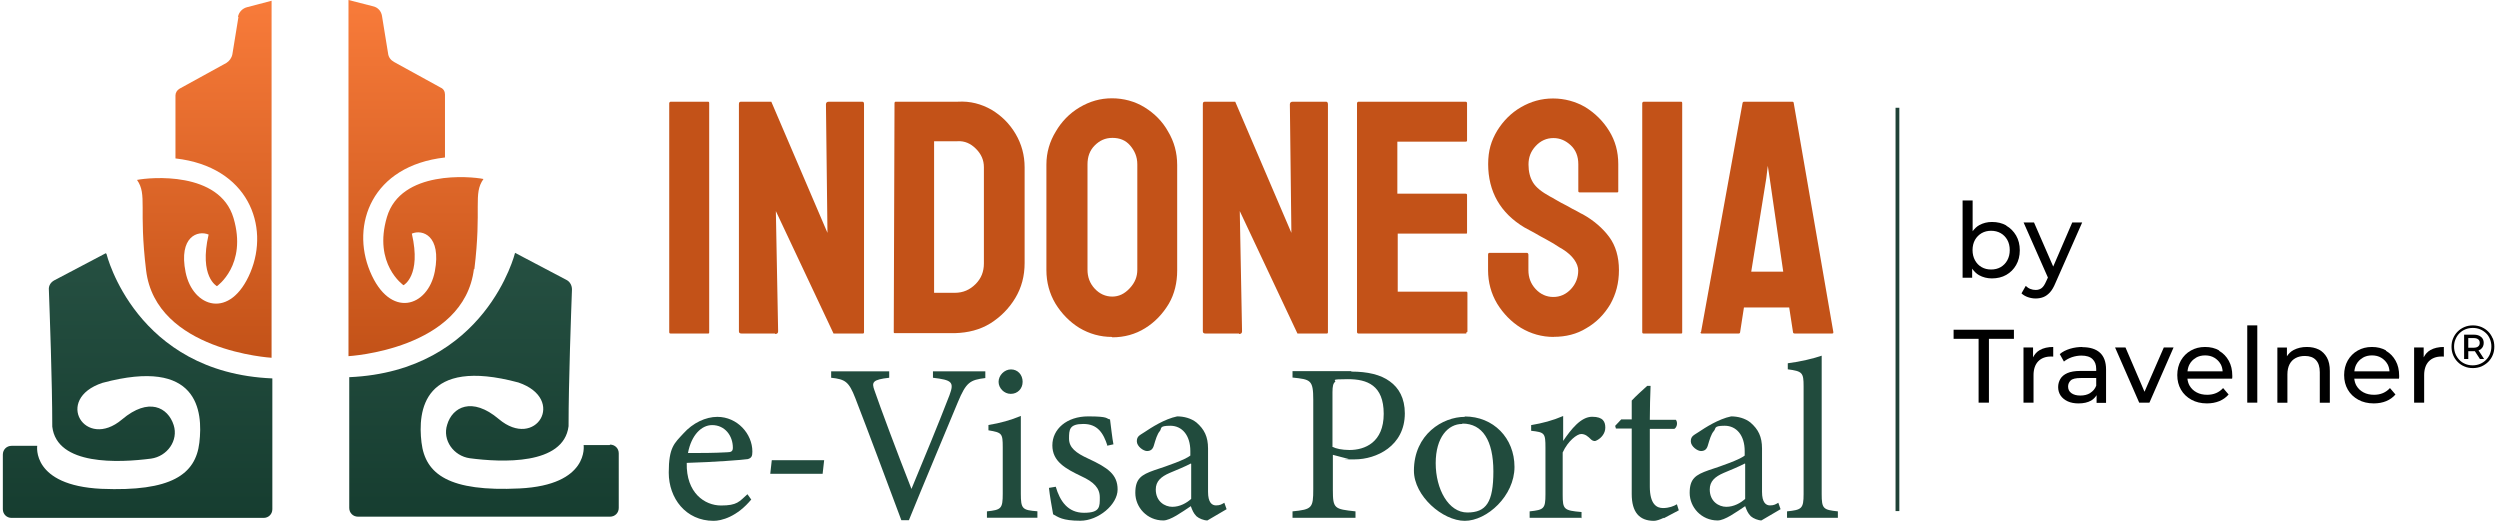
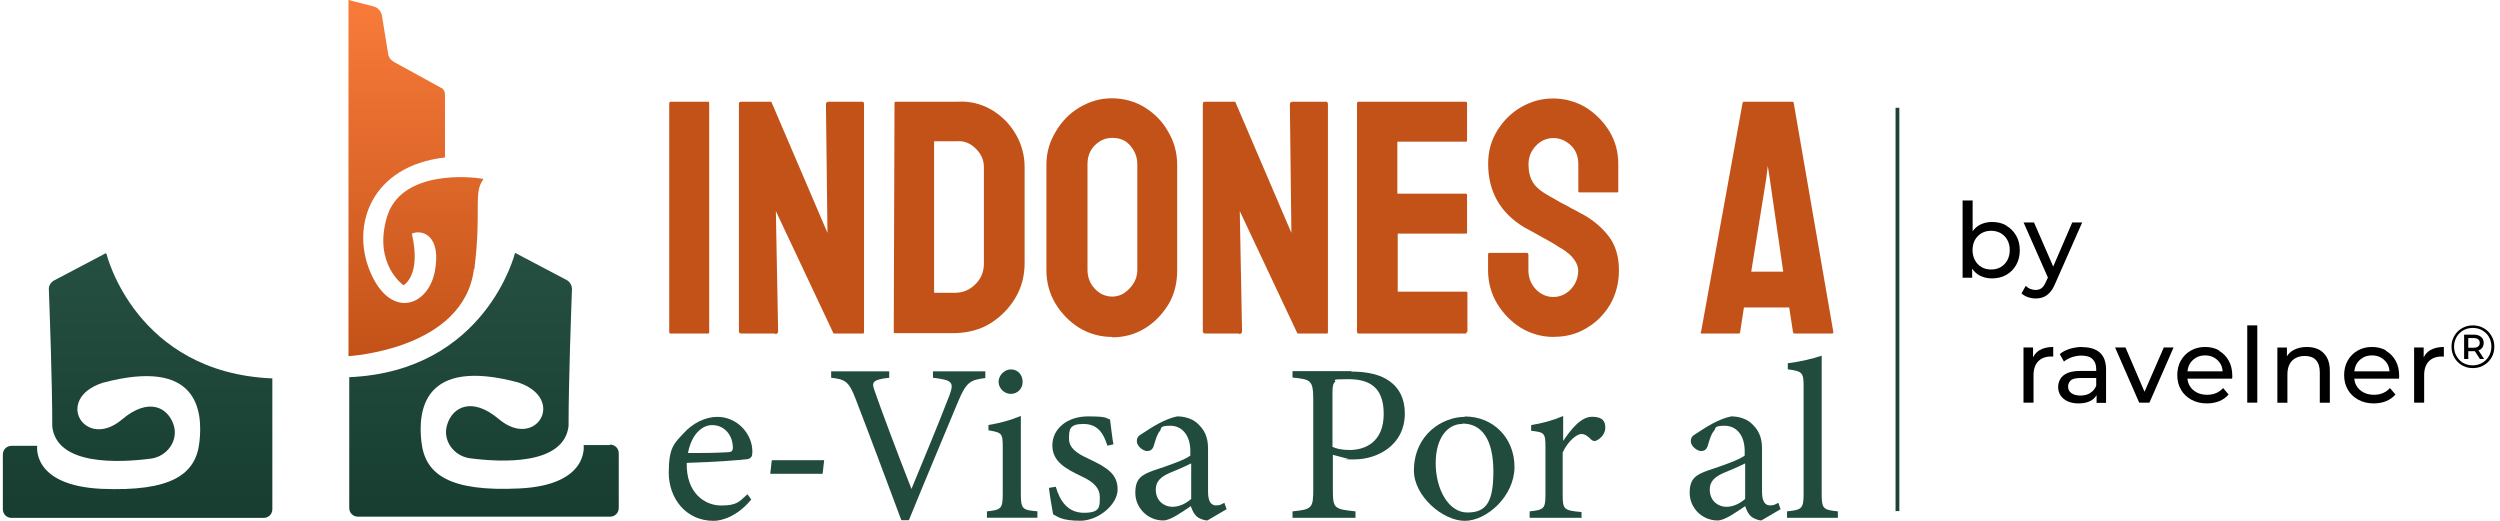
<svg xmlns="http://www.w3.org/2000/svg" xmlns:xlink="http://www.w3.org/1999/xlink" id="Layer_1" width="264" height="55" baseProfile="tiny" version="1.2" viewBox="0 0 264 55">
  <defs>
    <linearGradient id="linear-gradient" x1="51.11" y1="95.68" x2="51.11" y2="27.46" gradientUnits="userSpaceOnUse">
      <stop offset="0" stop-color="#002216" />
      <stop offset="1" stop-color="#254f41" />
    </linearGradient>
    <linearGradient id="linear-gradient1" x1="14.53" y1="95.68" x2="14.53" y2="27.46" xlink:href="#linear-gradient" />
    <linearGradient id="linear-gradient2" x1="43.92" y1="37.61" x2="43.92" y2="1.04" gradientUnits="userSpaceOnUse">
      <stop offset="0" stop-color="#c35218" />
      <stop offset="1" stop-color="#f77a39" />
    </linearGradient>
    <linearGradient id="linear-gradient3" x1="21.58" y1="37.62" x2="21.58" y2="1.05" xlink:href="#linear-gradient2" />
  </defs>
  <g>
    <path d="M211.87,23.81c-.44-.25-.95-.37-1.52-.37-.48,0-.93.11-1.33.33-.28.15-.51.38-.71.65v-3.25h-1.06v8.16h1.01v-.96c.2.28.44.53.73.69.4.22.85.34,1.35.34.57,0,1.08-.12,1.52-.37.44-.25.79-.6,1.04-1.04.26-.45.39-.97.39-1.56s-.13-1.11-.39-1.56c-.26-.44-.6-.79-1.04-1.04ZM211.97,27.49c-.17.31-.41.55-.7.72-.3.17-.63.25-1.01.25s-.7-.08-1-.25c-.3-.17-.53-.41-.7-.72-.17-.31-.26-.67-.26-1.08s.09-.78.26-1.08c.17-.3.41-.54.7-.71.3-.17.63-.25,1-.25s.71.08,1.01.25c.3.17.53.41.7.71.17.3.26.67.26,1.08s-.09.77-.26,1.08Z" />
    <path d="M218.83,23.49l-2.01,4.66-2.03-4.66h-1.1l2.57,5.82-.19.41c-.15.34-.3.57-.47.7-.17.13-.38.2-.64.2-.2,0-.38-.04-.56-.11-.18-.07-.34-.18-.48-.32l-.45.79c.19.18.42.31.68.4s.54.14.81.14c.3,0,.58-.05.83-.15.25-.1.48-.27.69-.5s.4-.56.57-.97l2.83-6.41h-1.03Z" />
-     <polygon points="206.3 35.78 208.94 35.78 208.94 42.52 210.03 42.52 210.03 35.78 212.67 35.78 212.67 34.82 206.3 34.82 206.3 35.78" />
    <path d="M214.69,37.72v-1.03h-1.01v5.83h1.06v-2.9c0-.64.17-1.12.49-1.46.33-.34.78-.51,1.34-.51h.12s.08,0,.13.01v-1.02c-.56,0-1.03.11-1.41.32-.32.18-.55.44-.71.76Z" />
    <path d="M219.92,36.64c-.46,0-.9.06-1.33.19-.42.13-.78.31-1.08.56l.44.79c.23-.19.51-.34.84-.46.33-.11.67-.17,1.01-.17.52,0,.91.12,1.17.37.26.25.39.59.39,1.04v.21h-1.67c-.58,0-1.04.08-1.38.23-.34.15-.59.36-.74.62s-.23.54-.23.86c0,.33.09.63.26.89.18.26.43.46.75.61.33.15.71.22,1.14.22.54,0,.98-.1,1.33-.3.26-.15.44-.35.58-.57v.81h1v-3.52c0-.8-.22-1.39-.65-1.78-.43-.39-1.05-.58-1.85-.58ZM220.72,41.51c-.3.18-.64.26-1.04.26s-.72-.09-.95-.26c-.23-.17-.34-.4-.34-.69,0-.25.09-.46.27-.64.18-.18.54-.26,1.07-.26h1.63v.81c-.13.34-.35.59-.64.77Z" />
    <polygon points="226.46 41.37 224.45 36.69 223.35 36.69 225.9 42.52 226.98 42.52 229.53 36.69 228.5 36.69 226.46 41.37" />
    <path d="M234.35,37.01c-.43-.25-.93-.37-1.5-.37s-1.06.13-1.5.38c-.44.25-.79.6-1.05,1.05-.25.45-.38.96-.38,1.54s.13,1.09.39,1.54.63.8,1.1,1.06c.47.26,1.02.39,1.64.39.48,0,.92-.08,1.31-.24.39-.16.72-.4.98-.7l-.58-.68c-.21.23-.46.41-.74.53s-.6.18-.94.18c-.42,0-.79-.08-1.11-.25-.32-.17-.57-.4-.75-.71-.13-.22-.2-.48-.23-.74h4.72c0-.05.01-.11.02-.16,0-.06,0-.11,0-.15,0-.6-.12-1.13-.37-1.58-.25-.45-.58-.8-1.02-1.05ZM231.88,37.78c.29-.17.61-.25.98-.25s.7.08.98.25.5.39.67.69c.12.22.18.47.2.74h-3.71c.03-.26.09-.51.21-.73.16-.3.39-.53.67-.69Z" />
    <rect x="237.31" y="34.36" width="1.06" height="8.16" />
    <path d="M244.86,36.91c-.36-.18-.78-.27-1.26-.27-.53,0-.99.11-1.39.32-.31.16-.53.39-.71.66v-.92h-1.01v5.83h1.06v-3c0-.42.08-.78.23-1.07.15-.29.36-.5.64-.65.28-.15.6-.22.98-.22.5,0,.89.14,1.16.43s.41.71.41,1.28v3.23h1.06v-3.36c0-.57-.1-1.04-.31-1.42-.21-.37-.49-.65-.85-.84Z" />
    <path d="M251.97,37.01c-.43-.25-.93-.37-1.5-.37s-1.06.13-1.5.38c-.44.25-.79.6-1.05,1.05-.25.45-.38.96-.38,1.54s.13,1.09.39,1.54.63.8,1.1,1.06c.47.26,1.02.39,1.64.39.48,0,.92-.08,1.31-.24.39-.16.72-.4.98-.7l-.58-.68c-.21.23-.46.41-.74.53s-.6.18-.94.18c-.42,0-.79-.08-1.11-.25-.32-.17-.57-.4-.75-.71-.13-.22-.2-.48-.23-.74h4.72c0-.05.01-.11.02-.16,0-.06,0-.11,0-.15,0-.6-.12-1.13-.37-1.58-.25-.45-.58-.8-1.02-1.05ZM249.5,37.78c.29-.17.61-.25.98-.25s.7.08.98.25.5.39.67.69c.12.22.18.47.2.74h-3.71c.03-.26.09-.51.21-.73.16-.3.39-.53.67-.69Z" />
    <path d="M255.94,37.72v-1.03h-1.01v5.83h1.06v-2.9c0-.64.17-1.12.49-1.46.33-.34.78-.51,1.34-.51h.12s.08,0,.13.01v-1.02c-.56,0-1.03.11-1.41.32-.32.18-.55.44-.71.76Z" />
    <path d="M262,36.85c.18-.15.28-.37.28-.64s-.09-.48-.28-.63c-.18-.16-.44-.24-.76-.24h-1.03v2.57h.44v-.82h.59s.06-.01.1-.01l.54.83h.44l-.59-.91c.1-.04.19-.08.27-.14ZM261.21,36.72h-.56v-1.02h.56c.21,0,.36.04.48.13s.17.21.17.38-.06.29-.17.38-.27.13-.48.13Z" />
    <path d="M263.22,35.72c-.11-.27-.27-.51-.47-.71s-.44-.36-.72-.48c-.28-.11-.57-.17-.89-.17s-.62.06-.89.17c-.28.12-.52.28-.72.48-.21.21-.37.45-.48.72-.12.27-.17.57-.17.89s.06.61.17.88.27.51.48.72c.21.21.44.37.72.48.27.12.57.17.89.17s.62-.06.89-.17c.27-.12.51-.28.72-.48.21-.21.37-.45.48-.72.12-.28.17-.57.17-.9s-.06-.62-.17-.89ZM262.94,37.38c-.1.24-.24.45-.42.63s-.39.32-.63.42c-.24.1-.5.15-.78.15s-.54-.05-.78-.15c-.24-.1-.45-.24-.62-.42s-.31-.39-.41-.63c-.1-.24-.15-.5-.15-.78s.05-.54.15-.77c.1-.24.23-.45.41-.63s.38-.32.63-.42c.24-.1.5-.15.79-.15s.54.05.78.15.44.24.62.41c.18.17.31.38.41.62.1.24.15.5.15.78s-.05.54-.15.78Z" />
  </g>
  <g>
    <path d="M64.42,46.96l-.04.04h-2.75s.64,4.22-6.77,4.58c-7.4.36-9.95-1.47-10.35-4.86-.4-3.34.16-9.03,10.23-6.33,5.13,1.75,1.83,7.16-2.07,3.86-2.83-2.39-4.9-1.27-5.45.6-.52,1.63.68,3.3,2.39,3.54,3.34.44,9.91.76,10.43-3.38,0-4.74.28-12.22.36-14.45,0-.4-.2-.8-.56-.99l-5.45-2.87s-3.06,12.5-17.51,13.13v13.81c0,.52.4.92.92.92h26.62c.52,0,.92-.4.92-.92v-5.77c0-.52-.4-.92-.92-.92Z" fill="url(#linear-gradient)" />
    <path d="M11.25,26.82l-.08-.08-5.45,2.87c-.36.2-.6.56-.56.99.08,2.27.36,9.71.36,14.45.48,4.14,7.04,3.82,10.43,3.38,1.71-.24,2.91-1.91,2.39-3.54-.6-1.87-2.63-2.98-5.45-.6-3.9,3.3-7.24-2.15-2.07-3.86,10.11-2.71,10.63,2.95,10.23,6.33-.4,3.34-2.95,5.17-10.35,4.86-7.4-.36-6.77-4.54-6.77-4.54H1.22c-.52,0-.92.4-.92.92v5.77c0,.52.4.92.92.92h26.62c.52,0,.92-.4.92-.92v-13.81c-14.45-.6-17.51-13.13-17.51-13.13Z" fill="url(#linear-gradient1)" />
  </g>
  <g>
    <path d="M51.05,18.9c-1.35-.28-8.72-.96-10.19,4.02-1.47,4.97,1.75,7.2,1.75,7.2,0,0,1.91-.99.88-5.45,1.11-.48,3.14.2,2.43,3.98-.72,3.78-4.74,5.09-6.85,0-2.03-4.9.16-11.14,7.92-12.02v-6.65c0-.32-.16-.6-.44-.72l-4.93-2.71c-.36-.2-.6-.52-.64-.92l-.64-3.94c-.08-.52-.44-.92-.96-1.03L36.8,0v37.61s12.22-.68,13.25-9.23l.04.08c.8-6.57-.16-7.96.96-9.55Z" fill="url(#linear-gradient2)" />
-     <path d="M25.14,1.79h.04l-.64,3.94c-.08.4-.32.72-.64.92l-4.93,2.71c-.28.16-.44.44-.44.72v6.65c7.72.88,9.95,7.16,7.92,12.02-2.11,5.05-6.09,3.74-6.85,0-.76-3.78,1.31-4.46,2.43-3.98-1.03,4.46.88,5.45.88,5.45,0,0,3.22-2.23,1.75-7.2-1.47-4.97-8.83-4.3-10.19-4.02,1.11,1.59.16,2.98.96,9.55,1.03,8.52,13.25,9.23,13.25,9.23V.08l-2.59.68c-.48.12-.88.52-.96,1.03Z" fill="url(#linear-gradient3)" />
  </g>
  <g>
    <g>
      <path d="M79.38,52.69c-1.55,1.91-3.22,2.31-4.02,2.31-2.95,0-4.74-2.39-4.74-5.09s.6-3.1,1.55-4.14c.99-1.11,2.35-1.75,3.58-1.75,2.11,0,3.7,1.79,3.7,3.66,0,.48-.08.68-.48.8-.48.08-3.58.32-6.45.4-.08,3.18,1.91,4.5,3.62,4.5s1.91-.4,2.79-1.19l.4.56h0l.04-.04ZM75.2,44.89c-1.11,0-2.19,1.03-2.55,2.95,1.35,0,2.71,0,4.14-.08.44,0,.6-.12.6-.48,0-1.27-.84-2.39-2.19-2.39Z" fill="#214b3d" />
-       <path d="M86.87,50.03h-5.53l.16-1.43h5.53l-.16,1.43Z" fill="#214b3d" />
+       <path d="M86.87,50.03h-5.53l.16-1.43h5.53Z" fill="#214b3d" />
      <path d="M104.06,39.92c-1.63.2-2.03.44-2.91,2.55-.64,1.55-3.98,9.51-5.17,12.46h-.8c-1.43-3.82-3.5-9.39-4.86-12.89-.68-1.75-1.07-1.99-2.55-2.15v-.68h6.13v.68c-1.79.2-1.87.48-1.55,1.35.6,1.75,2.35,6.45,3.9,10.39,1.27-3.06,2.87-6.92,4.02-9.91.52-1.39.24-1.59-1.75-1.83v-.68h5.53v.72Z" fill="#214b3d" />
      <path d="M104.22,54.68v-.68c1.51-.16,1.67-.28,1.67-1.87v-4.9c0-1.47-.08-1.55-1.51-1.79v-.56c1.23-.2,2.39-.52,3.42-.96v8.2c0,1.63.16,1.75,1.75,1.87v.68h-5.33ZM106.72,41.59c-.68,0-1.27-.6-1.27-1.27s.6-1.31,1.31-1.31,1.23.56,1.23,1.31-.56,1.27-1.23,1.27h-.04Z" fill="#214b3d" />
      <path d="M116.95,47.08c-.44-1.39-1.07-2.31-2.55-2.31s-1.51.6-1.51,1.55.72,1.51,2.03,2.11c2.07.96,3.1,1.67,3.1,3.26s-2.03,3.3-3.94,3.3-2.35-.4-2.87-.68c-.12-.68-.36-1.99-.44-2.79l.72-.12c.44,1.51,1.27,2.75,2.98,2.75s1.67-.64,1.67-1.63-.64-1.63-1.95-2.23c-1.67-.8-3.06-1.55-3.06-3.26s1.51-3.06,3.78-3.06,1.83.24,2.31.32c.08.56.24,2.07.36,2.63l-.72.16h.08Z" fill="#214b3d" />
      <path d="M127.5,54.96c-.36,0-.88-.2-1.15-.44-.32-.32-.44-.64-.6-1.07-.96.64-2.15,1.51-2.91,1.51-1.71,0-2.95-1.39-2.95-2.91s.64-1.91,1.99-2.39c1.47-.48,3.26-1.11,3.82-1.55v-.48c0-1.67-.88-2.67-2.11-2.67s-.88.28-1.11.56c-.28.32-.44.88-.64,1.55-.12.4-.36.56-.72.56s-1.07-.48-1.07-1.03.32-.64.8-.96c.72-.48,2.11-1.39,3.46-1.67.72,0,1.47.2,2.03.64.84.72,1.23,1.51,1.23,2.75v4.58c0,1.11.4,1.43.84,1.43s.6-.12.88-.28l.24.68-2.03,1.19h0ZM125.75,48.95c-.52.28-1.67.76-2.23.99-.92.4-1.47.88-1.47,1.75,0,1.27.96,1.83,1.75,1.83s1.51-.4,1.99-.84v-3.7h0l-.04-.04Z" fill="#214b3d" />
      <path d="M142.7,39.24c1.71,0,3.1.32,4.06,1.03.96.68,1.59,1.79,1.59,3.38,0,3.46-3.02,4.86-5.29,4.86s-.52,0-.64-.04l-1.67-.44v3.7c0,1.99.16,2.03,2.39,2.27v.68h-6.65v-.68c2.07-.2,2.19-.36,2.19-2.35v-9.43c0-2.11-.28-2.15-2.19-2.35v-.68h6.21v.04ZM140.75,47.2c.28.16.96.32,1.75.32,1.63,0,3.62-.8,3.62-3.82s-1.75-3.66-3.78-3.66-1.19.12-1.35.28c-.2.16-.28.44-.28,1.11v5.77h.04Z" fill="#214b3d" />
      <path d="M154.68,43.98c3.02,0,5.25,2.27,5.25,5.33s-2.91,5.69-5.25,5.69-5.37-2.63-5.37-5.29c0-3.86,3.06-5.69,5.37-5.69v-.04ZM154.4,44.77c-1.47,0-2.79,1.39-2.79,4.14s1.35,5.21,3.34,5.21,2.75-1.07,2.75-4.34-1.15-5.05-3.26-5.05h0l-.04.04Z" fill="#214b3d" />
      <path d="M167.06,54.68h-5.53v-.68c1.51-.16,1.67-.28,1.67-1.79v-4.93c0-1.55-.08-1.63-1.51-1.79v-.6c1.19-.2,2.27-.48,3.38-.96v2.63c.84-1.23,1.87-2.55,3.06-2.55s1.39.56,1.39,1.15-.4,1.07-.84,1.31c-.24.16-.44.12-.64-.04-.36-.36-.64-.6-1.07-.6s-1.39.72-1.95,1.95v4.46c0,1.55.12,1.67,1.99,1.83v.68h0l.04-.08Z" fill="#214b3d" />
-       <path d="M175.69,54.68c-.4.2-.8.32-1.03.32-1.55,0-2.35-.92-2.35-2.83v-6.92h-1.67l-.08-.28.64-.68h1.11v-1.99c.44-.48,1.15-1.11,1.63-1.55h.36c-.04,1.03-.08,2.43-.08,3.58h2.75c.2.24.16.76-.16.96h-2.59v6.09c0,1.91.76,2.27,1.39,2.27s1.15-.2,1.47-.4l.2.64-1.59.84h0v-.04Z" fill="#214b3d" />
      <path d="M186.04,54.96c-.36,0-.88-.2-1.15-.44-.32-.32-.44-.64-.6-1.07-.96.64-2.15,1.51-2.91,1.51-1.71,0-2.95-1.39-2.95-2.91s.64-1.91,1.99-2.39c1.47-.48,3.26-1.11,3.82-1.55v-.48c0-1.67-.88-2.67-2.11-2.67s-.88.28-1.15.56c-.28.32-.44.88-.64,1.55-.12.4-.36.56-.72.56s-1.07-.48-1.07-1.03.32-.64.8-.96c.72-.48,2.11-1.39,3.46-1.67.72,0,1.47.2,2.03.64.84.72,1.23,1.51,1.23,2.75v4.58c0,1.11.4,1.43.84,1.43s.6-.12.88-.28l.24.68-2.03,1.19h.04ZM184.25,48.95c-.52.28-1.67.76-2.23.99-.92.4-1.47.88-1.47,1.75,0,1.27.96,1.83,1.75,1.83s1.51-.4,1.99-.84v-3.7h0l-.04-.04Z" fill="#214b3d" />
      <path d="M188.71,54.68v-.68c1.55-.16,1.75-.28,1.75-1.83v-11.38c0-1.43-.12-1.59-1.67-1.79v-.64c1.31-.16,2.79-.52,3.58-.8v14.61c0,1.55.16,1.67,1.71,1.83v.68h-5.37,0Z" fill="#214b3d" />
    </g>
    <path d="M74.81,35.22h-3.98c-.12,0-.16-.04-.16-.16V10.9c0-.08.08-.16.16-.16h3.94c.08,0,.12.04.12.16v24.16c0,.12,0,.16-.12.16h.04Z" fill="#c35218" />
    <path d="M81.85,35.22h-3.54c-.2,0-.28-.08-.28-.24V11.02c0-.2.04-.28.24-.28h3.18l5.93,13.85-.16-13.57c0-.2.12-.28.32-.28h3.5c.16,0,.2.08.2.28v24c0,.12,0,.2-.12.2h-3.1l-6.09-12.93.24,12.7c0,.2-.12.28-.32.28h0v-.04Z" fill="#c35218" />
    <path d="M100.83,35.18h-6.29c-.12,0-.16,0-.16-.12l.08-24.16c0-.08.04-.16.12-.16h6.57c1.31-.08,2.47.24,3.54.84,1.07.64,1.91,1.47,2.55,2.55s.96,2.27.96,3.54v10.11c0,1.35-.32,2.59-.99,3.7s-1.55,1.99-2.63,2.67c-1.11.68-2.35.99-3.74,1.03h0ZM101.11,14.92h-2.47v16h2.19c.88,0,1.59-.32,2.19-.92s.88-1.31.88-2.19v-10.15c0-.76-.28-1.39-.84-1.95s-1.19-.84-1.95-.8h0Z" fill="#c35218" />
    <path d="M117.43,35.58c-1.23,0-2.39-.32-3.46-.96-1.03-.64-1.87-1.51-2.51-2.55-.64-1.07-.96-2.27-.96-3.54v-11.14c0-1.31.36-2.47.99-3.5.6-1.03,1.43-1.91,2.51-2.55s2.19-.96,3.42-.96,2.43.32,3.46.96,1.87,1.47,2.47,2.55c.64,1.07.96,2.23.96,3.54v11.14c0,1.27-.28,2.47-.88,3.5-.64,1.07-1.47,1.95-2.51,2.59-1.03.64-2.19.96-3.46.96l-.04-.04ZM117.43,31.32c.72,0,1.31-.28,1.87-.88s.8-1.23.8-1.95v-11.14c0-.8-.28-1.43-.76-1.99s-1.11-.8-1.87-.8-1.35.28-1.87.8c-.52.52-.76,1.19-.76,1.99v11.14c0,.76.24,1.43.76,1.99s1.15.84,1.87.84h-.04Z" fill="#c35218" />
    <path d="M130.84,35.22h-3.54c-.2,0-.28-.08-.28-.24V11.02c0-.2.04-.28.24-.28h3.18l5.93,13.85-.16-13.57c0-.2.12-.28.32-.28h3.5c.12,0,.2.08.2.28v24c0,.12,0,.2-.12.2h-3.1l-6.09-12.93.24,12.7c0,.2-.12.28-.32.28h0v-.04Z" fill="#c35218" />
    <path d="M154.84,35.22h-11.38c-.08,0-.16-.04-.16-.16V10.9c0-.08.08-.16.16-.16h11.3c.08,0,.16.04.16.16v3.94c0,.08-.04.12-.16.12h-7.2v5.49h7.2c.08,0,.16.04.16.12v3.98c0,.08,0,.12-.08.12h-7.24v6.13h7.24c.08,0,.12.04.12.16v4.02c0,.08-.04.12-.12.12h0v.12Z" fill="#c35218" />
    <path d="M164.07,35.58c-1.23,0-2.39-.32-3.46-.96-1.03-.64-1.87-1.51-2.51-2.55-.64-1.07-.96-2.27-.96-3.54v-1.63c0-.12.04-.2.16-.2h3.94c.08,0,.16.08.16.2v1.63c0,.76.24,1.43.76,1.99s1.15.84,1.87.84,1.35-.28,1.87-.84.76-1.23.76-1.95-.56-1.59-1.67-2.27c-.2-.12-.44-.24-.72-.44s-.64-.36-1.03-.6c-.4-.2-.8-.44-1.15-.64s-.76-.4-1.11-.6c-1.27-.76-2.23-1.71-2.87-2.83s-.96-2.43-.96-3.86.32-2.47.96-3.54c.64-1.03,1.47-1.87,2.51-2.47s2.15-.92,3.38-.92,2.39.32,3.42.92c1.03.64,1.87,1.47,2.51,2.51.64,1.03.96,2.19.96,3.5v2.87c0,.08-.04.12-.12.12h-3.94c-.08,0-.16-.04-.16-.12v-2.87c0-.84-.28-1.51-.8-1.99s-1.11-.76-1.83-.76-1.35.28-1.87.84-.76,1.19-.76,1.95.16,1.39.48,1.91.92.99,1.79,1.47c.08.04.32.16.64.36.32.2.72.4,1.11.6.4.24.8.44,1.11.6.32.2.52.28.6.32,1.15.64,2.11,1.47,2.79,2.39s1.03,2.11,1.03,3.5-.32,2.55-.92,3.62c-.64,1.07-1.47,1.91-2.51,2.51-1.03.64-2.19.92-3.46.92h0Z" fill="#c35218" />
-     <path d="M177.56,35.22h-3.98c-.12,0-.16-.04-.16-.16V10.9c0-.08.08-.16.16-.16h3.94c.08,0,.12.04.12.16v24.16c0,.12,0,.16-.12.16h.04Z" fill="#c35218" />
    <path d="M179.63,35.06l4.38-24.16c0-.08.08-.16.16-.16h5.09c.08,0,.16.04.16.16l4.18,24.16c0,.12,0,.16-.16.16h-3.9c-.12,0-.2-.04-.2-.16l-.4-2.59h-4.78l-.4,2.59c0,.12-.08.16-.16.16h-3.9c-.08,0-.12-.04-.12-.16h.04ZM186.52,18.82l-1.59,9.87h3.38l-1.43-9.87-.2-1.31-.16,1.31h0Z" fill="#c35218" />
  </g>
  <line x1="200.37" y1="11.38" x2="200.37" y2="53.97" fill="none" stroke="#1f4237" stroke-miterlimit="10" stroke-width=".4" />
</svg>